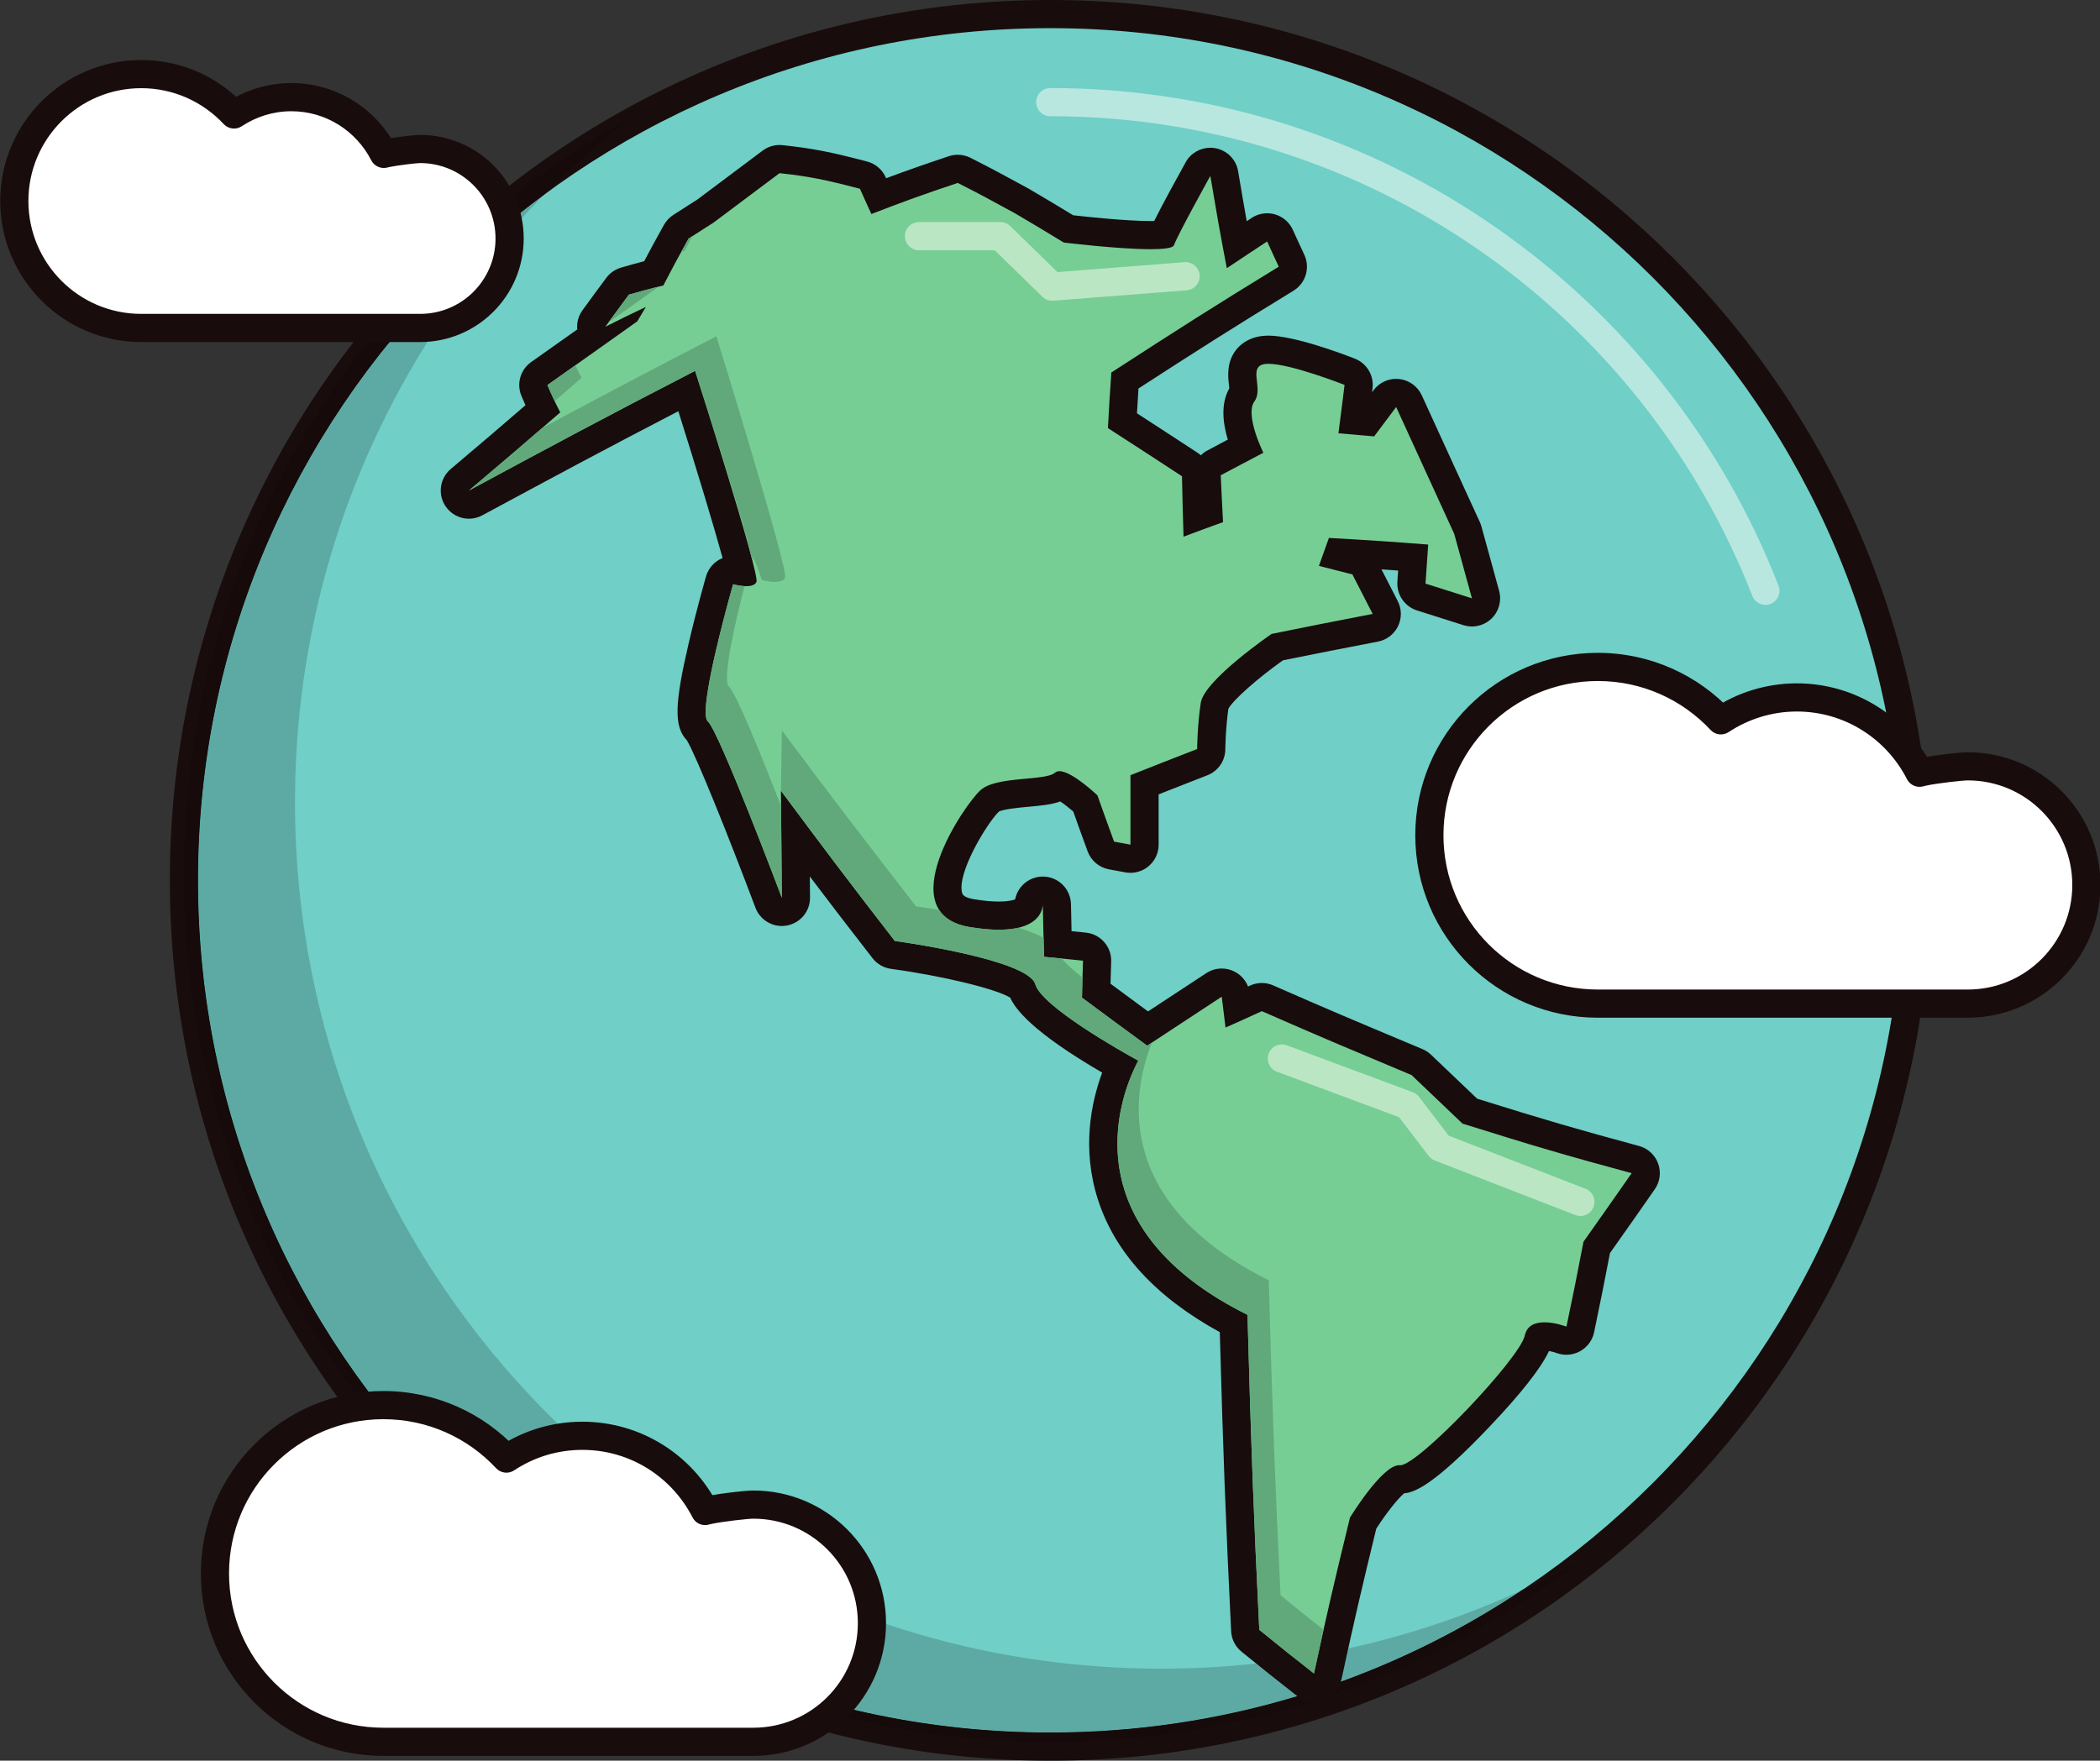
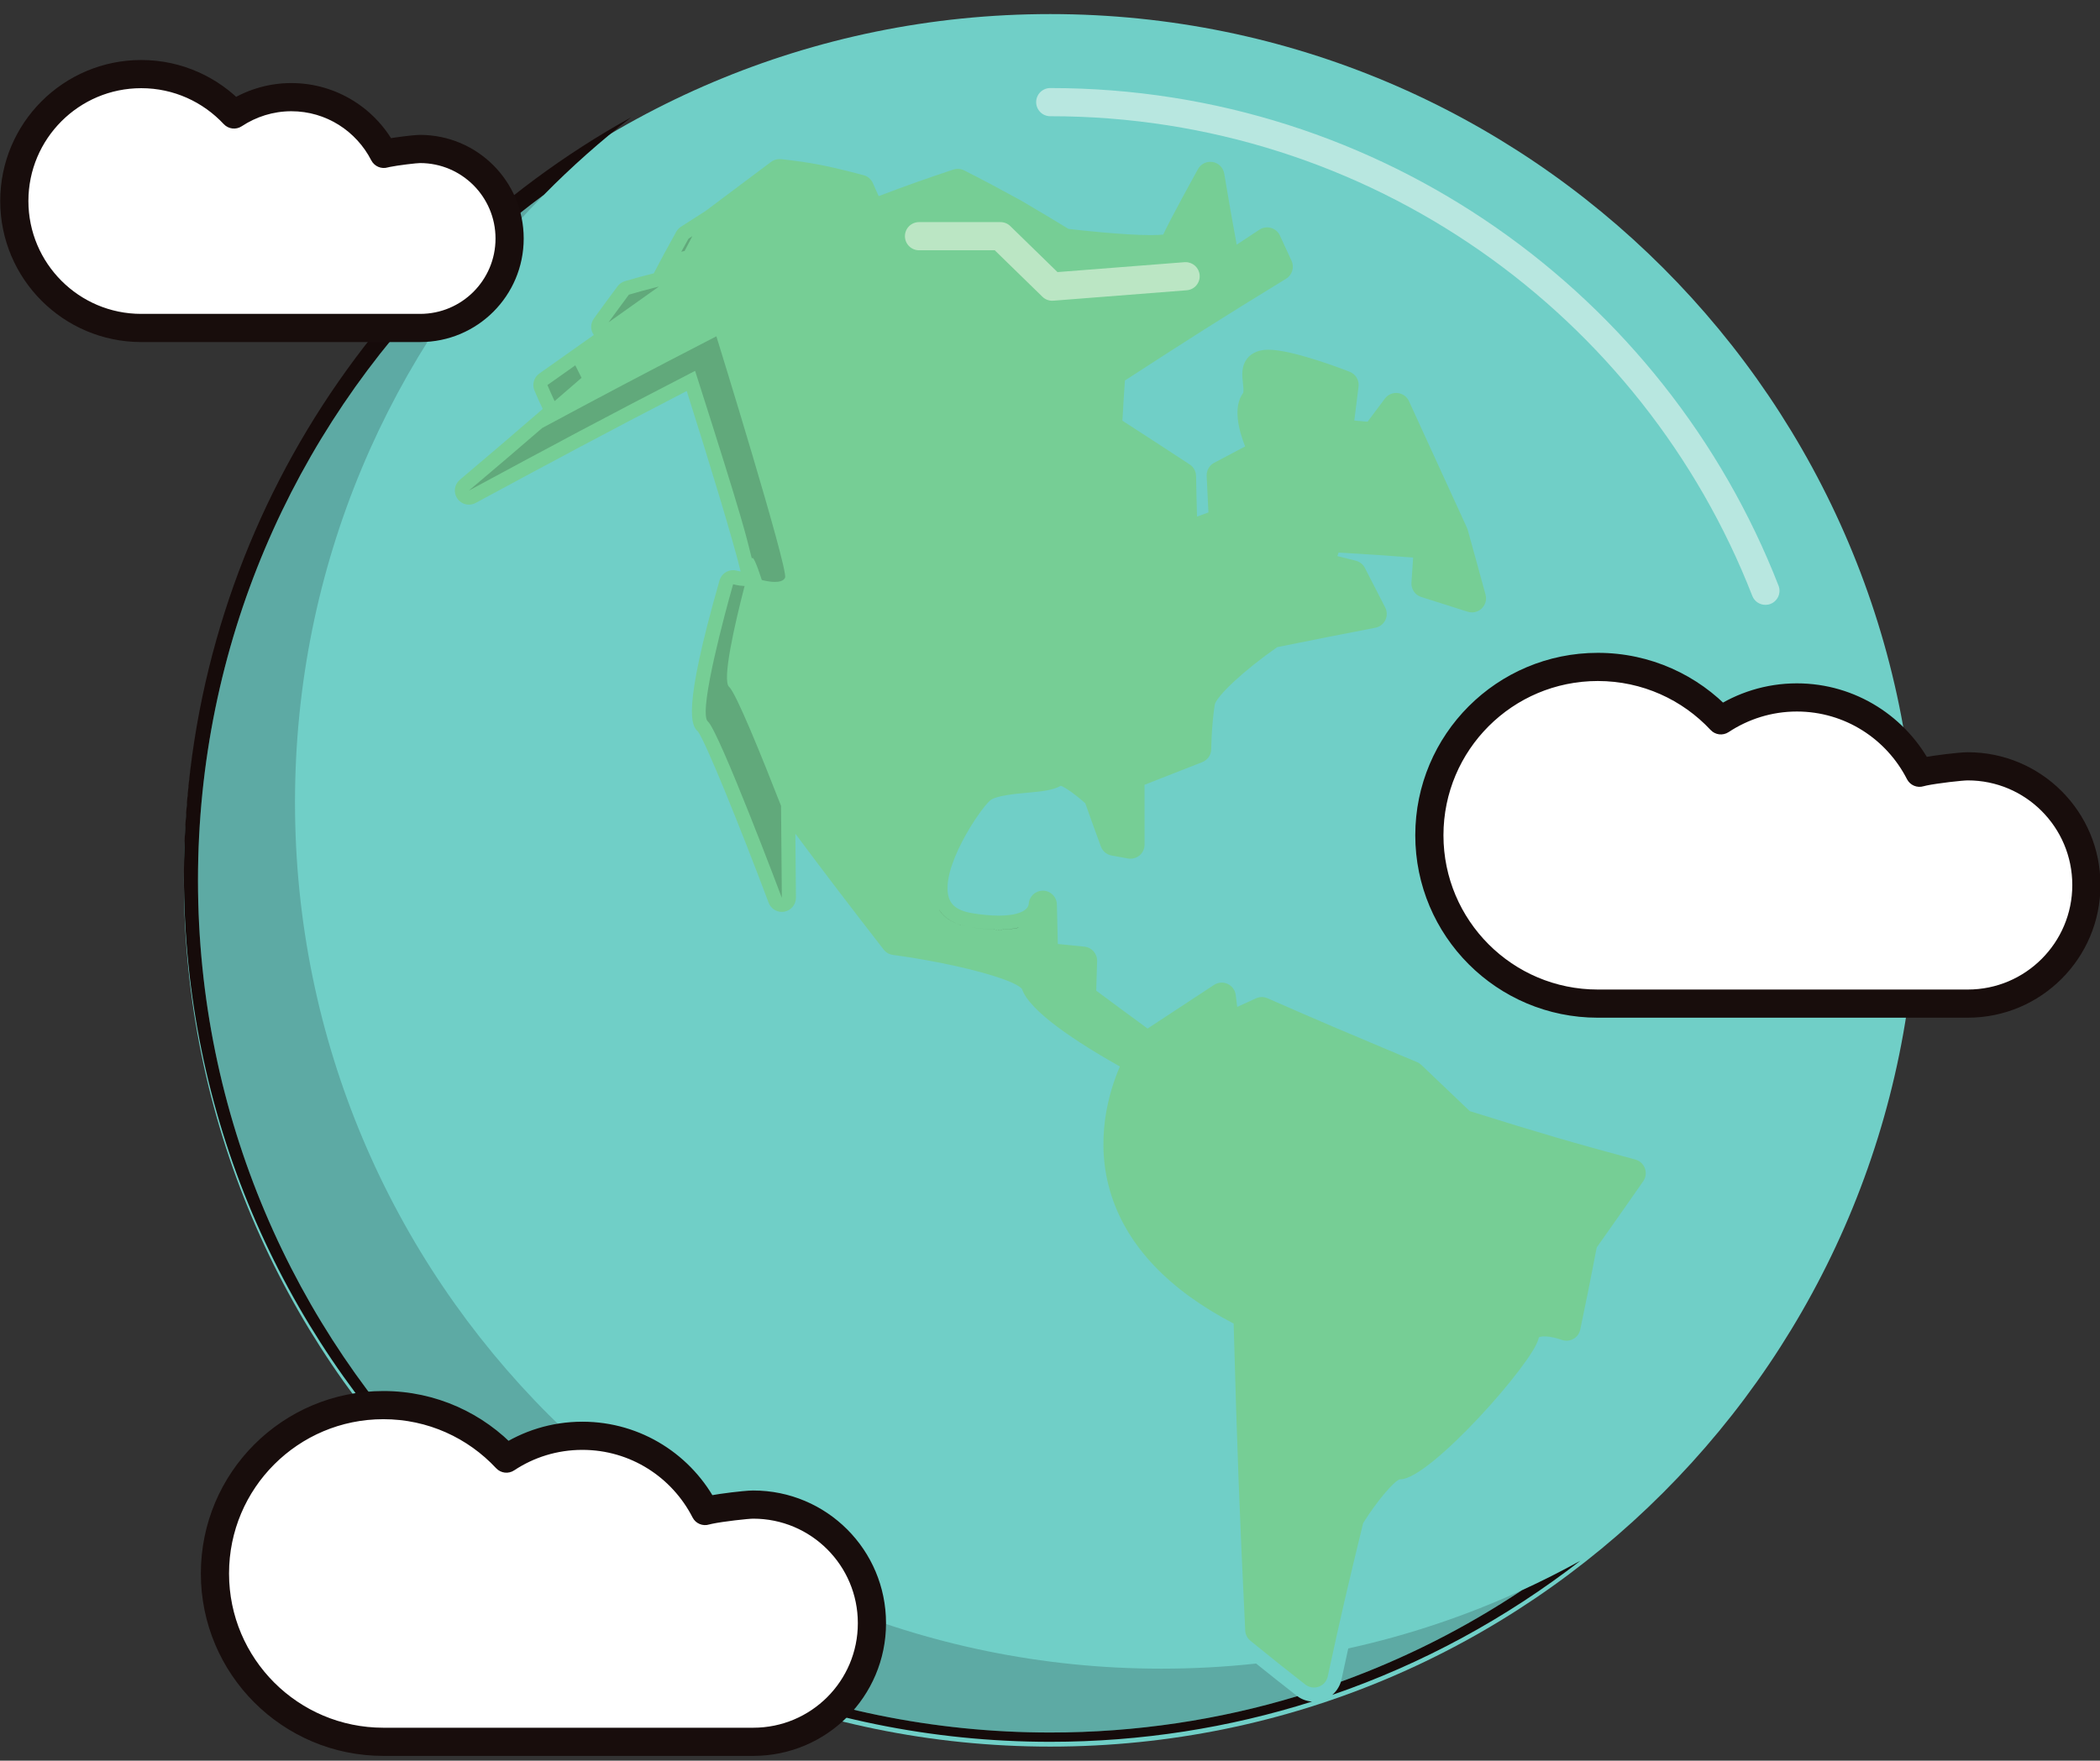
<svg xmlns="http://www.w3.org/2000/svg" height="250.0" preserveAspectRatio="xMidYMid meet" version="1.0" viewBox="63.5 87.6 298.1 250.0" width="298.1" zoomAndPan="magnify">
  <rect x="63.5" y="87.6" width="298.1" height="250.0" fill="#333333" stroke="none" />
  <g>
    <g id="change1_1">
      <path d="M 335.594 212.59 C 335.594 280.504 280.531 335.602 212.586 335.602 C 144.664 335.602 89.605 280.504 89.605 212.59 C 89.605 144.672 144.664 89.598 212.586 89.598 C 280.531 89.598 335.594 144.672 335.594 212.59" fill="#70cfc7" />
    </g>
    <g id="change2_1">
-       <path d="M 335.594 212.59 L 333.594 212.59 C 333.594 246 320.055 276.242 298.152 298.148 C 276.25 320.055 246.012 333.602 212.586 333.602 C 179.172 333.602 148.938 320.055 127.039 298.148 C 105.145 276.242 91.609 246 91.605 212.59 C 91.609 179.176 105.145 148.941 127.039 127.039 C 148.938 105.141 179.172 91.598 212.586 91.598 C 246.012 91.598 276.25 105.141 298.152 127.039 C 320.055 148.941 333.594 179.176 333.594 212.59 L 337.594 212.59 C 337.59 143.566 281.637 87.598 212.586 87.598 C 143.559 87.602 87.609 143.566 87.605 212.59 C 87.609 281.609 143.559 337.602 212.586 337.602 C 281.637 337.602 337.59 281.609 337.594 212.59 L 335.594 212.59" fill="#180d0c" />
-     </g>
+       </g>
    <g id="change3_1">
      <path d="M 212.586 333.602 C 179.172 333.602 148.938 320.055 127.039 298.148 C 105.145 276.242 91.609 246 91.605 212.59 C 91.609 179.176 105.145 148.941 127.039 127.039 C 131.293 122.785 135.863 118.844 140.711 115.258 C 118.859 137.457 105.375 167.918 105.375 201.523 C 105.375 269.438 160.434 324.535 228.352 324.535 C 232.902 324.535 237.391 324.289 241.812 323.809 C 243.781 325.398 245.262 326.57 247.559 328.367 C 247.59 328.391 247.621 328.418 247.656 328.441 C 236.555 331.797 224.781 333.602 212.586 333.602 M 253.848 326.383 C 253.879 326.277 253.906 326.168 253.93 326.059 C 254.273 324.469 254.59 323.023 254.887 321.664 C 263.473 319.773 271.723 316.988 279.531 313.406 C 271.582 318.699 262.969 323.074 253.848 326.383" fill="#5daaa4" />
    </g>
    <g id="change4_1">
      <path d="M 212.586 334.922 C 144.664 334.922 89.605 279.824 89.605 211.91 C 89.605 165.566 115.246 125.211 153.113 104.242 C 148.734 107.637 144.59 111.316 140.711 115.258 C 135.863 118.844 131.293 122.785 127.039 127.039 C 105.145 148.941 91.609 179.176 91.605 212.59 C 91.609 246 105.145 276.242 127.039 298.148 C 148.938 320.055 179.172 333.602 212.586 333.602 C 224.781 333.602 236.555 331.797 247.656 328.441 C 248.273 328.895 249 329.156 249.746 329.207 C 238.023 332.918 225.539 334.922 212.586 334.922 M 252.621 328.258 C 253.191 327.766 253.621 327.117 253.848 326.383 C 262.969 323.074 271.582 318.699 279.531 313.406 C 282.359 312.109 285.133 310.711 287.84 309.211 C 277.324 317.355 265.453 323.84 252.621 328.258" fill="#160b0a" />
    </g>
    <g id="change5_1">
      <path d="M 250.02 327.215 C 249.582 327.215 249.145 327.07 248.789 326.789 C 245.773 324.434 244.172 323.156 240.996 320.57 C 240.555 320.215 240.289 319.684 240.262 319.117 C 239.465 302.789 239.117 293.625 238.617 275.539 C 229.438 270.742 223.598 264.609 221.254 257.301 C 218.785 249.598 220.938 242.578 222.469 239.035 C 216.359 235.59 209.617 231.18 208.574 228.02 C 207.43 226.609 198.934 224.363 190.25 223.188 C 189.73 223.117 189.262 222.848 188.941 222.434 C 183.574 215.52 180.367 211.293 176.406 205.984 L 176.484 215.062 C 176.492 216.031 175.805 216.867 174.852 217.047 C 174.727 217.07 174.605 217.082 174.484 217.082 C 173.664 217.082 172.91 216.574 172.613 215.785 C 168.551 205 163.723 193.047 162.578 191.469 C 161.676 190.66 160.285 188.711 165.641 170.008 C 165.895 169.129 166.695 168.559 167.562 168.559 C 167.746 168.559 167.93 168.582 168.113 168.637 C 168.207 168.66 168.402 168.711 168.637 168.75 C 167.688 164.746 164.32 153.629 160.984 143.121 C 148.926 149.359 142.387 152.883 131.012 159.016 C 130.711 159.176 130.387 159.254 130.066 159.254 C 129.422 159.254 128.797 158.945 128.41 158.379 C 127.836 157.531 127.992 156.387 128.773 155.727 C 133.418 151.805 136.004 149.59 140.543 145.664 C 140.105 144.766 139.797 144.059 139.371 143.062 C 138.996 142.199 139.281 141.188 140.051 140.645 C 140.051 140.645 146.68 135.953 147.793 135.164 C 147.297 134.469 147.297 133.523 147.809 132.824 L 148.242 132.223 C 149.301 130.773 149.965 129.859 151.164 128.25 C 151.426 127.902 151.789 127.645 152.207 127.523 C 153.852 127.039 154.855 126.77 156.305 126.41 C 157.418 124.277 158.133 122.949 159.496 120.504 C 159.656 120.219 159.887 119.977 160.16 119.797 C 161.562 118.895 162.285 118.434 163.66 117.555 C 165.684 116.035 172.957 110.586 172.957 110.586 C 173.305 110.324 173.727 110.188 174.156 110.188 L 174.375 110.199 C 178.559 110.656 180.965 111.121 186.086 112.473 C 186.672 112.625 187.156 113.039 187.402 113.594 C 187.402 113.594 188.047 115.039 188.23 115.449 C 191.992 114.012 194.398 113.16 198.816 111.68 C 199.023 111.609 199.238 111.574 199.453 111.574 C 199.762 111.574 200.074 111.645 200.355 111.789 C 203.492 113.379 205.172 114.293 208.516 116.117 L 208.984 116.395 C 211.312 117.77 212.691 118.586 215.176 120.102 C 216.848 120.297 223.027 120.984 226.84 120.984 C 227.73 120.984 228.285 120.945 228.621 120.906 C 229.762 118.477 232.871 112.852 233.559 111.605 C 233.914 110.965 234.59 110.578 235.309 110.578 C 235.422 110.578 235.531 110.586 235.645 110.605 C 236.484 110.75 237.141 111.406 237.281 112.246 C 237.973 116.34 238.398 118.84 239.051 122.34 C 239.352 122.145 241.363 120.816 242.266 120.219 C 242.598 119.996 242.984 119.883 243.375 119.883 C 243.559 119.883 243.742 119.906 243.922 119.961 C 244.484 120.117 244.949 120.52 245.191 121.051 L 245.707 122.18 C 246.066 122.965 246.363 123.617 246.832 124.613 C 247.27 125.539 246.938 126.641 246.066 127.176 C 236.844 132.816 232.062 135.875 223.184 141.629 C 223.035 143.746 222.949 145.18 222.832 147.336 C 226.32 149.59 228.43 150.957 232.383 153.551 C 232.934 153.914 233.273 154.523 233.285 155.188 C 233.328 157.539 233.367 159.082 233.422 160.953 C 233.945 160.762 234.465 160.57 235.039 160.359 L 234.984 159.238 C 234.918 157.961 234.859 156.824 234.789 155.164 C 234.758 154.398 235.168 153.68 235.844 153.316 C 237.336 152.52 238.367 151.98 239.504 151.383 L 240.25 150.992 C 239.336 148.691 238.492 145.422 239.953 143.414 C 240.078 143.238 239.984 142.406 239.938 142.004 C 239.82 140.953 239.656 139.516 240.645 138.387 C 241.289 137.656 242.234 137.277 243.457 137.258 L 243.559 137.258 C 247.023 137.258 254.277 140.07 255.094 140.391 C 255.945 140.723 256.461 141.59 256.348 142.496 C 256.105 144.461 255.949 145.727 255.746 147.312 C 256.363 147.367 256.945 147.422 257.633 147.477 C 258.488 146.336 259.094 145.531 260.082 144.203 C 260.465 143.691 261.059 143.395 261.688 143.395 L 261.898 143.406 C 262.602 143.48 263.215 143.922 263.508 144.566 C 265.32 148.543 266.645 151.426 268.047 154.48 C 269.141 156.871 270.285 159.367 271.75 162.57 C 271.797 162.668 271.832 162.77 271.859 162.871 L 272.922 166.727 C 273.367 168.348 273.785 169.867 274.375 172.027 C 274.57 172.734 274.359 173.488 273.832 173.996 C 273.453 174.359 272.953 174.555 272.445 174.555 C 272.242 174.555 272.035 174.52 271.836 174.457 C 269.215 173.617 267.91 173.203 265.258 172.371 C 264.375 172.098 263.797 171.254 263.859 170.332 C 263.859 170.332 264.031 167.707 264.098 166.766 C 260.273 166.477 257.645 166.297 253.52 166.062 C 253.461 166.23 253.402 166.395 253.344 166.559 C 253.598 166.621 255.969 167.219 255.969 167.219 C 256.523 167.363 256.992 167.738 257.254 168.25 C 258.062 169.832 260.133 173.859 260.133 173.859 C 260.422 174.418 260.426 175.082 260.152 175.648 C 259.875 176.215 259.352 176.617 258.734 176.734 C 253.367 177.773 250.367 178.359 244.809 179.488 C 240.25 182.648 236.141 186.441 235.926 187.707 C 235.465 190.773 235.438 193.934 235.438 193.965 C 235.434 194.785 234.926 195.523 234.16 195.816 C 231.574 196.82 229.871 197.492 227.855 198.289 L 225.969 199.031 C 225.961 202.117 225.965 204.082 225.973 207.527 C 225.977 208.117 225.715 208.684 225.262 209.062 C 224.898 209.367 224.441 209.531 223.973 209.531 C 223.855 209.531 223.738 209.523 223.625 209.5 C 223.145 209.418 221.758 209.156 221.297 209.074 C 220.598 208.949 220.016 208.461 219.77 207.793 C 218.867 205.328 218.395 204.023 217.562 201.668 C 216.301 200.516 214.82 199.453 214.09 199.168 C 212.973 199.824 211.328 199.977 209.32 200.16 C 207.527 200.324 204.816 200.574 204.027 201.281 C 202.504 202.621 196.992 210.875 198.164 214.969 C 198.387 215.754 198.977 216.844 201.477 217.262 C 202.898 217.496 204.18 217.613 205.285 217.613 C 207.828 217.613 209.457 216.965 209.535 215.922 C 209.609 214.875 210.48 214.066 211.527 214.066 L 211.582 214.066 C 212.648 214.094 213.508 214.957 213.527 216.027 C 213.574 218.344 213.605 219.738 213.66 221.637 C 214.879 221.754 215.891 221.852 217.449 222.02 C 218.492 222.129 219.273 223.027 219.238 224.074 C 219.18 225.781 219.148 226.805 219.113 228.266 C 221.906 230.348 223.676 231.648 226.402 233.645 C 226.402 233.645 233.195 229.184 235.828 227.453 C 236.16 227.234 236.547 227.121 236.93 227.121 C 237.215 227.121 237.504 227.184 237.77 227.309 C 238.398 227.598 238.832 228.195 238.914 228.883 L 239.125 230.574 C 239.918 230.215 240.711 229.852 241.781 229.359 C 242.051 229.238 242.336 229.176 242.621 229.176 C 242.895 229.176 243.168 229.23 243.426 229.344 C 251.109 232.723 255.305 234.484 262.258 237.406 L 264.652 238.41 C 264.879 238.508 265.082 238.641 265.262 238.809 C 268.062 241.484 269.512 242.871 272.141 245.371 C 282.066 248.48 286.758 249.852 295.641 252.246 C 296.27 252.418 296.773 252.883 296.996 253.492 C 297.223 254.105 297.133 254.785 296.762 255.32 C 294.57 258.469 293.246 260.348 291.395 262.973 L 290.16 264.723 C 289.273 269.32 288.793 271.77 287.82 276.383 C 287.703 276.957 287.336 277.449 286.82 277.727 C 286.523 277.891 286.195 277.969 285.863 277.969 C 285.621 277.969 285.379 277.926 285.145 277.836 C 284.797 277.703 283.676 277.355 282.734 277.355 C 282.211 277.355 281.988 277.465 281.957 277.496 C 281.957 277.496 281.93 277.531 281.906 277.645 C 281.195 281 266.496 297.652 262.27 297.652 L 262.191 297.648 C 261.246 298.027 258.848 300.902 257 303.871 C 254.859 312.645 253.82 317.09 251.977 325.637 C 251.832 326.312 251.352 326.863 250.703 327.098 C 250.48 327.176 250.25 327.215 250.02 327.215" fill="#76ce95" />
    </g>
    <g id="change2_2">
-       <path d="M 174.156 108.188 C 173.297 108.188 172.453 108.465 171.758 108.988 C 170.07 110.25 168.766 111.23 167.492 112.184 C 165.977 113.316 164.512 114.414 162.52 115.91 C 161.184 116.762 160.461 117.227 159.078 118.117 C 158.527 118.473 158.07 118.957 157.75 119.531 C 156.551 121.676 155.852 122.969 154.945 124.691 C 153.891 124.961 152.973 125.215 151.645 125.605 C 150.812 125.852 150.078 126.359 149.562 127.055 C 148.355 128.672 147.688 129.59 146.629 131.047 L 146.191 131.645 C 145.598 132.457 145.352 133.434 145.441 134.379 C 144.746 134.871 144.055 135.359 143.34 135.867 C 142.012 136.805 140.594 137.809 138.895 139.012 C 137.355 140.102 136.789 142.121 137.535 143.855 C 137.734 144.324 137.914 144.734 138.094 145.137 C 134.238 148.469 131.719 150.621 127.484 154.195 C 125.918 155.52 125.605 157.812 126.758 159.504 C 127.527 160.633 128.781 161.254 130.066 161.254 C 130.711 161.254 131.359 161.098 131.961 160.773 C 142.645 155.016 149.059 151.559 159.793 145.988 C 162.355 154.121 164.824 162.27 166.074 166.836 C 164.969 167.281 164.074 168.219 163.719 169.457 C 163.664 169.645 162.383 174.129 161.277 178.867 C 159.246 187.566 159.148 190.77 161.004 192.719 C 162.293 194.836 166.914 206.324 170.738 216.488 C 171.336 218.07 172.844 219.082 174.48 219.082 C 174.727 219.082 174.973 219.059 175.219 219.012 C 177.125 218.656 178.5 216.984 178.484 215.047 L 178.457 212.051 C 181.035 215.469 183.695 218.938 187.359 223.656 C 188.004 224.484 188.945 225.027 189.98 225.168 C 197.297 226.164 204.906 228.016 206.902 229.258 C 207.621 230.859 210 234.105 219.957 239.902 C 218.395 244.133 217.027 250.672 219.348 257.91 C 221.766 265.457 227.582 271.785 236.652 276.754 C 237.133 294.094 237.48 303.223 238.262 319.215 C 238.316 320.348 238.852 321.406 239.734 322.121 C 242.922 324.715 244.531 326 247.559 328.367 C 248.27 328.926 249.141 329.215 250.02 329.215 C 250.48 329.215 250.941 329.137 251.383 328.977 C 252.68 328.508 253.641 327.406 253.93 326.059 C 255.746 317.637 256.781 313.207 258.863 304.664 C 260.215 302.543 261.918 300.383 262.82 299.637 C 264.281 299.512 266.98 298.52 274.719 290.41 C 279.336 285.574 282.238 281.891 283.383 279.426 C 283.812 279.504 284.242 279.633 284.445 279.711 C 284.898 279.879 285.379 279.965 285.852 279.965 C 286.52 279.965 287.188 279.797 287.781 279.469 C 288.805 278.906 289.539 277.934 289.781 276.793 C 290.723 272.309 291.203 269.863 292.039 265.523 L 293.031 264.121 C 294.887 261.492 296.211 259.613 298.402 256.461 C 299.145 255.395 299.32 254.031 298.875 252.809 C 298.43 251.586 297.418 250.656 296.16 250.316 C 287.441 247.965 282.773 246.602 273.184 243.602 C 270.762 241.301 269.32 239.922 266.641 237.363 C 266.289 237.027 265.879 236.758 265.43 236.566 L 263.027 235.559 C 256.086 232.645 251.898 230.887 244.23 227.516 C 243.719 227.289 243.168 227.176 242.621 227.176 C 242.047 227.176 241.477 227.297 240.945 227.543 C 240.848 227.59 240.754 227.633 240.66 227.676 C 240.289 226.723 239.562 225.934 238.609 225.492 C 238.074 225.246 237.504 225.121 236.93 225.121 C 236.16 225.121 235.395 225.344 234.73 225.781 C 232.102 227.512 230.289 228.703 228.328 229.988 L 226.465 231.211 C 224.59 229.836 223.098 228.738 221.141 227.281 C 221.164 226.305 221.191 225.414 221.234 224.145 C 221.309 222.047 219.75 220.25 217.664 220.027 C 216.871 219.945 216.219 219.879 215.609 219.816 C 215.582 218.641 215.559 217.512 215.527 215.984 C 215.484 213.848 213.77 212.121 211.633 212.066 L 211.527 212.066 C 209.598 212.066 207.961 213.441 207.602 215.301 C 207.266 215.438 206.535 215.613 205.285 215.613 C 204.289 215.613 203.113 215.504 201.797 215.289 C 200.789 215.121 200.211 214.836 200.09 214.438 C 199.246 211.641 203.625 204.461 205.293 202.836 C 206.008 202.473 208.273 202.266 209.504 202.152 C 211.238 201.992 212.738 201.855 214.008 201.402 C 214.531 201.75 215.215 202.273 215.848 202.82 C 216.582 204.898 217.059 206.199 217.891 208.48 C 218.379 209.816 219.547 210.793 220.949 211.043 C 221.398 211.121 221.734 211.188 222.066 211.25 C 222.426 211.316 222.785 211.383 223.273 211.473 C 223.508 211.512 223.742 211.531 223.973 211.531 C 224.906 211.531 225.82 211.203 226.547 210.594 C 227.453 209.832 227.977 208.707 227.973 207.52 C 227.965 204.609 227.965 202.758 227.969 200.395 L 228.598 200.145 C 230.609 199.352 232.305 198.684 234.883 197.684 C 236.418 197.09 237.43 195.617 237.438 193.977 C 237.438 193.949 237.465 191.082 237.871 188.234 C 238.547 186.984 242.062 183.875 245.613 181.363 C 250.918 180.289 253.77 179.73 259.113 178.699 C 260.348 178.461 261.398 177.652 261.949 176.523 C 262.5 175.391 262.488 174.066 261.91 172.945 L 261.023 171.215 C 260.535 170.266 260.117 169.453 259.602 168.441 C 260.375 168.496 261.152 168.551 261.969 168.613 C 261.949 168.898 261.93 169.203 261.906 169.527 L 261.863 170.199 C 261.742 172.043 262.898 173.73 264.66 174.281 C 267.309 175.109 268.609 175.523 271.227 176.363 C 271.629 176.488 272.039 176.555 272.445 176.555 C 273.461 176.555 274.457 176.164 275.215 175.441 C 276.273 174.426 276.691 172.914 276.305 171.5 C 275.715 169.34 275.297 167.816 274.852 166.199 C 274.531 165.051 274.203 163.855 273.789 162.344 C 273.73 162.137 273.66 161.934 273.57 161.738 C 272.105 158.535 270.961 156.039 269.863 153.652 C 268.461 150.598 267.141 147.711 265.328 143.738 C 264.742 142.449 263.52 141.566 262.109 141.418 C 261.969 141.402 261.828 141.395 261.688 141.395 C 260.434 141.395 259.238 141.988 258.477 143.008 C 258.406 143.105 258.336 143.199 258.266 143.293 C 258.289 143.117 258.312 142.934 258.336 142.742 C 258.559 140.93 257.527 139.195 255.828 138.527 C 254.438 137.98 247.312 135.258 243.559 135.258 L 243.426 135.262 C 241.172 135.293 239.852 136.262 239.145 137.066 C 237.566 138.859 237.816 141.055 237.949 142.23 C 237.969 142.383 237.992 142.586 238.004 142.746 C 236.777 144.895 237.07 147.629 237.789 150.023 C 236.93 150.477 236.051 150.938 234.902 151.555 C 234.551 151.742 234.234 151.977 233.961 152.25 C 233.812 152.113 233.652 151.992 233.48 151.879 C 229.867 149.508 227.746 148.133 224.895 146.285 C 224.961 145.051 225.027 144 225.109 142.762 C 233.445 137.363 238.203 134.332 247.113 128.879 C 248.852 127.812 249.512 125.609 248.645 123.762 C 248.176 122.773 247.883 122.129 247.527 121.348 L 247.012 120.215 C 246.523 119.152 245.594 118.355 244.469 118.035 C 244.109 117.934 243.742 117.883 243.375 117.883 C 242.594 117.883 241.82 118.109 241.16 118.551 C 240.918 118.711 240.691 118.863 240.477 119.008 C 240.086 116.832 239.73 114.758 239.254 111.91 C 238.973 110.234 237.66 108.922 235.984 108.637 C 235.758 108.598 235.531 108.578 235.309 108.578 C 233.871 108.578 232.523 109.352 231.809 110.637 C 230.512 112.977 228.539 116.578 227.34 118.98 C 227.188 118.984 227.023 118.984 226.84 118.984 C 223.398 118.984 217.934 118.402 215.844 118.168 C 213.566 116.777 212.172 115.953 210 114.672 L 209.629 114.453 L 209.512 114.383 C 206.109 112.527 204.422 111.605 201.258 110.004 C 200.691 109.719 200.074 109.574 199.453 109.574 C 199.023 109.574 198.594 109.645 198.18 109.781 C 194.512 111.012 192.16 111.836 189.289 112.91 L 189.23 112.781 C 188.738 111.672 187.77 110.848 186.594 110.535 C 181.359 109.16 178.895 108.68 174.594 108.211 C 174.449 108.195 174.301 108.188 174.156 108.188 M 174.156 112.188 C 178.277 112.637 180.574 113.09 185.574 114.406 C 186.191 115.793 186.504 116.508 187.195 117.988 C 192.051 116.113 194.496 115.234 199.453 113.574 C 202.574 115.152 204.18 116.031 207.594 117.895 C 210.266 119.473 211.652 120.293 214.508 122.039 C 214.508 122.039 222.246 122.984 226.84 122.984 C 228.668 122.984 229.996 122.836 230.145 122.418 C 230.656 120.969 235.309 112.578 235.309 112.578 C 236.176 117.719 236.625 120.328 237.648 125.68 C 239.938 124.137 241.09 123.402 243.375 121.883 C 244.027 123.309 244.348 124.031 245.023 125.469 C 235.695 131.176 230.887 134.25 221.258 140.492 C 221.035 143.641 220.941 145.195 220.773 148.387 C 224.871 151.035 226.98 152.398 231.285 155.223 C 231.352 158.629 231.402 160.34 231.504 163.805 C 233.746 162.965 234.863 162.547 237.113 161.738 C 236.98 159.035 236.898 157.73 236.785 155.082 C 239.207 153.789 240.414 153.172 242.84 151.887 C 242.84 151.887 240.164 146.523 241.57 144.59 C 242.973 142.664 240.324 139.309 243.484 139.258 L 243.559 139.258 C 246.746 139.258 254.363 142.25 254.363 142.25 C 254.027 144.98 253.855 146.355 253.492 149.121 C 255.523 149.301 256.531 149.395 258.566 149.562 C 259.824 147.891 260.461 147.047 261.688 145.395 C 264.914 152.48 266.598 156.102 269.93 163.402 C 270.93 167.031 271.438 168.859 272.445 172.555 C 269.82 171.711 268.516 171.297 265.855 170.465 C 266.004 168.223 266.074 167.117 266.234 164.922 C 260.637 164.492 257.801 164.293 252.141 163.984 C 251.574 165.574 251.285 166.355 250.723 167.949 C 252.613 168.445 253.57 168.672 255.473 169.156 C 256.613 171.391 257.195 172.516 258.355 174.773 C 252.645 175.875 249.734 176.445 244.012 177.609 C 244.012 177.609 234.453 184.137 233.949 187.402 C 233.457 190.664 233.438 193.953 233.438 193.953 C 229.641 195.426 227.746 196.184 223.973 197.668 C 223.961 201.598 223.961 203.602 223.973 207.531 C 223.035 207.367 222.586 207.27 221.648 207.105 C 220.691 204.492 220.219 203.188 219.285 200.539 C 219.285 200.539 215.699 197.102 213.891 197.102 C 213.645 197.102 213.43 197.164 213.262 197.312 C 211.871 198.535 204.965 197.75 202.691 199.793 C 200.426 201.785 189.812 217.348 201.148 219.234 C 202.766 219.5 204.129 219.613 205.285 219.613 C 210.602 219.613 211.445 217.207 211.527 216.066 C 211.59 219.047 211.621 220.504 211.711 223.461 C 213.906 223.676 215.012 223.77 217.238 224.008 C 217.164 226.094 217.137 227.164 217.09 229.254 C 220.781 232.008 222.645 233.371 226.344 236.078 C 230.496 233.348 232.621 231.961 236.93 229.121 C 237.145 230.879 237.262 231.77 237.465 233.504 C 239.5 232.602 240.535 232.137 242.621 231.176 C 251.18 234.938 255.547 236.754 263.879 240.254 C 266.797 243.043 268.254 244.434 271.102 247.141 C 281.055 250.262 285.879 251.688 295.117 254.18 C 292.395 258.098 291.012 260.039 288.277 263.922 C 287.336 268.801 286.863 271.223 285.863 275.969 C 285.863 275.969 284.273 275.355 282.734 275.355 C 281.48 275.355 280.262 275.762 279.949 277.23 C 279.266 280.457 264.859 295.652 262.27 295.652 L 262.211 295.648 L 262.109 295.645 C 259.668 295.645 255.129 303.09 255.129 303.09 C 252.875 312.34 251.828 316.824 250.02 325.215 C 247 322.855 245.438 321.609 242.258 319.02 C 241.453 302.512 241.105 293.43 240.586 274.297 C 216.211 262.18 221.848 244.277 225.082 238.203 C 222.785 236.945 211.398 230.547 210.461 227.355 C 209.434 223.77 190.52 221.207 190.52 221.207 C 183.797 212.539 180.516 208.172 174.355 199.875 L 174.484 215.082 C 174.484 215.082 165.582 191.438 163.98 190.035 C 162.383 188.648 167.566 170.559 167.566 170.559 C 167.566 170.559 168.527 170.832 169.43 170.832 C 170.062 170.832 170.66 170.699 170.879 170.238 C 171.402 169.145 162.172 140.258 162.172 140.258 C 148.898 147.105 142.395 150.605 130.062 157.254 C 135.168 152.945 137.777 150.699 143.031 146.156 C 142.176 144.508 141.824 143.711 141.207 142.273 C 146.266 138.691 148.824 136.898 153.961 133.23 C 154.449 132.41 154.711 131.984 155.191 131.176 C 152.859 132.281 151.703 132.852 149.422 134 C 150.746 132.188 151.418 131.262 152.77 129.441 C 154.668 128.887 155.664 128.625 157.66 128.137 C 159.062 125.441 159.773 124.113 161.242 121.48 C 162.664 120.566 163.387 120.102 164.801 119.199 C 168.543 116.387 170.426 114.988 174.156 112.188" fill="#180d0c" />
-     </g>
+       </g>
    <g id="change6_1">
      <path d="M 160.207 123.348 C 160.52 122.785 160.852 122.18 161.242 121.48 C 161.383 121.391 161.512 121.309 161.637 121.227 C 161.684 121.195 161.73 121.164 161.777 121.137 C 161.445 121.762 161.098 122.434 160.68 123.234 C 160.516 123.273 160.363 123.312 160.207 123.348" fill="#61a97b" />
    </g>
    <g id="change4_2">
-       <path d="M 161.637 121.227 C 161.684 121.195 161.73 121.164 161.777 121.137 C 161.73 121.164 161.684 121.195 161.637 121.227" fill="#160b0a" />
-     </g>
+       </g>
    <g id="change6_2">
-       <path d="M 250.02 325.215 C 247 322.855 245.438 321.609 242.258 319.02 C 241.453 302.512 241.105 293.43 240.586 274.297 C 225.922 267.008 222.121 257.625 222.121 249.984 C 222.125 244.922 223.793 240.621 225.082 238.203 C 222.785 236.945 211.398 230.547 210.461 227.355 C 209.434 223.77 190.52 221.207 190.52 221.207 C 185.016 214.109 178.715 205.727 174.355 199.875 L 174.484 191.297 C 180.645 199.594 186.816 207.637 193.539 216.301 C 193.539 216.301 194.863 216.48 196.82 216.809 C 197.59 217.996 198.961 218.871 201.148 219.234 C 202.766 219.5 204.129 219.613 205.285 219.613 C 206.398 219.613 207.316 219.508 208.07 219.332 C 209.457 219.766 210.691 220.242 211.633 220.746 C 211.645 221.129 211.656 221.52 211.668 221.938 C 211.68 222.406 211.695 222.906 211.711 223.461 C 212.652 223.551 213.391 223.621 214.102 223.691 C 214.145 223.691 214.184 223.695 214.223 223.699 C 214.895 224.523 215.938 225.441 217.16 226.387 C 217.156 226.574 217.152 226.766 217.145 226.953 C 217.129 227.641 217.109 228.352 217.09 229.254 C 220.781 232.008 222.645 233.371 226.344 236.078 C 226.348 236.074 226.355 236.066 226.363 236.062 C 226.57 235.926 226.762 235.805 226.953 235.676 C 226.98 235.66 227.004 235.645 227.027 235.629 C 224.008 243.129 221.828 258.562 243.605 269.391 C 244.129 288.523 244.473 297.605 245.277 314.113 C 247.82 316.184 249.336 317.398 251.379 319.008 C 250.961 320.895 250.523 322.895 250.027 325.188 C 250.027 325.188 250.027 325.188 250.027 325.191 C 250.023 325.199 250.023 325.207 250.02 325.215" fill="#61a97b" />
-     </g>
+       </g>
    <g id="change4_3">
      <path d="M 250.02 325.215 C 247 322.855 245.438 321.609 242.258 319.02 C 241.453 302.512 241.105 293.43 240.586 274.297 C 225.922 267.008 222.121 257.625 222.121 249.984 C 222.121 257.625 225.922 267.008 240.586 274.297 C 241.105 293.43 241.453 302.512 242.258 319.02 C 245.438 321.609 247 322.855 250.02 325.215 C 250.023 325.207 250.023 325.199 250.027 325.191 C 250.023 325.199 250.023 325.207 250.02 325.215 M 250.027 325.188 C 250.523 322.895 250.961 320.895 251.379 319.008 C 250.961 320.895 250.523 322.895 250.027 325.188 M 225.082 238.203 C 222.785 236.945 211.398 230.547 210.461 227.355 C 209.434 223.77 190.52 221.207 190.52 221.207 C 190.52 221.207 209.434 223.77 210.461 227.355 C 211.398 230.547 222.785 236.945 225.082 238.203 M 226.344 236.078 C 226.348 236.074 226.355 236.066 226.363 236.062 C 226.355 236.066 226.348 236.074 226.344 236.078 M 226.953 235.676 C 226.98 235.66 227.004 235.645 227.027 235.625 C 227.004 235.645 226.98 235.66 226.953 235.676 M 217.09 229.254 L 217.09 229.254 M 217.145 226.953 C 217.152 226.766 217.156 226.574 217.16 226.387 C 217.156 226.574 217.152 226.766 217.145 226.953 M 214.223 223.699 C 214.184 223.695 214.145 223.691 214.102 223.691 C 214.145 223.691 214.184 223.695 214.223 223.699 M 211.668 221.938 C 211.656 221.52 211.645 221.129 211.633 220.746 C 211.645 221.129 211.656 221.52 211.668 221.938 M 205.285 219.613 C 204.129 219.613 202.766 219.5 201.148 219.234 C 202.754 219.496 204.105 219.609 205.254 219.609 C 206.371 219.609 207.289 219.504 208.051 219.324 C 208.059 219.328 208.062 219.328 208.07 219.332 C 207.316 219.508 206.398 219.613 205.285 219.613 M 201.148 219.234 C 198.961 218.871 197.59 217.996 196.82 216.809 C 196.824 216.809 196.824 216.809 196.828 216.812 C 197.602 217.996 198.965 218.871 201.148 219.234 M 174.355 199.875 L 174.355 199.875" fill="#160b0a" />
    </g>
    <g id="change6_3">
      <path d="M 174.484 215.082 C 174.484 215.082 165.582 191.438 163.98 190.035 C 163.766 189.852 163.676 189.371 163.676 188.672 C 163.672 184.148 167.566 170.559 167.566 170.559 C 167.566 170.559 168.367 170.785 169.191 170.828 C 167.785 176.285 165.965 184.23 167 185.133 C 167.977 185.98 171.645 195.047 174.371 202.027 L 174.484 215.082" fill="#61a97b" />
    </g>
    <g id="change4_4">
      <path d="M 174.484 215.082 C 174.484 215.082 165.582 191.438 163.98 190.035 C 163.766 189.852 163.676 189.371 163.676 188.672 C 163.676 189.371 163.766 189.852 163.98 190.035 C 165.582 191.438 174.484 215.082 174.484 215.082 M 174.484 215.082 L 174.371 202.027 L 174.484 215.082 M 169.191 170.828 C 168.367 170.785 167.566 170.559 167.566 170.559 C 167.566 170.559 168.367 170.785 169.191 170.824 L 169.191 170.828" fill="#160b0a" />
    </g>
    <g id="change6_4">
      <path d="M 149.887 133.367 C 150.016 133.188 150.141 133.02 150.258 132.855 C 151.094 131.707 151.73 130.836 152.77 129.441 C 154.191 129.027 155.109 128.773 156.316 128.469 C 156.531 128.414 156.758 128.359 156.996 128.301 L 156.984 128.324 C 154.105 130.379 152.035 131.844 149.887 133.367" fill="#61a97b" />
    </g>
    <g id="change4_5">
      <path d="M 150.258 132.855 C 151.094 131.707 151.73 130.836 152.77 129.441 C 151.73 130.836 151.094 131.707 150.258 132.855 M 156.316 128.469 C 156.531 128.414 156.758 128.359 156.996 128.301 C 156.758 128.359 156.531 128.414 156.316 128.469" fill="#160b0a" />
    </g>
    <g id="change6_5">
      <path d="M 142.227 144.555 C 142.035 144.148 141.863 143.77 141.684 143.371 C 141.535 143.035 141.383 142.68 141.207 142.273 C 142.504 141.355 143.637 140.555 144.688 139.812 C 144.848 139.695 145.008 139.586 145.164 139.473 C 145.41 139.988 145.684 140.539 146.051 141.25 C 144.613 142.496 143.375 143.566 142.227 144.555" fill="#61a97b" />
    </g>
    <g id="change4_6">
      <path d="M 141.684 143.371 C 141.535 143.035 141.383 142.68 141.207 142.273 C 141.383 142.68 141.535 143.035 141.684 143.371 M 141.207 142.273 C 142.504 141.355 143.637 140.555 144.688 139.812 C 143.637 140.555 142.504 141.355 141.207 142.273" fill="#160b0a" />
    </g>
    <g id="change6_6">
      <path d="M 173.496 170.227 C 172.594 170.227 171.633 169.949 171.633 169.949 C 171.633 169.949 170.66 166.812 170.316 166.812 C 170.281 166.812 170.254 166.848 170.23 166.922 C 170.215 166.852 170.195 166.781 170.176 166.711 C 169.312 163.363 169.387 162.836 162.172 140.258 C 148.898 147.105 142.395 150.605 130.062 157.254 C 134.266 153.707 136.781 151.559 140.465 148.375 C 148.578 144.016 154.824 140.699 165.191 135.352 C 165.191 135.352 175.473 168.539 174.941 169.629 C 174.727 170.09 174.129 170.227 173.496 170.227" fill="#61a97b" />
    </g>
    <g id="change4_7">
      <path d="M 170.23 166.922 C 170.211 166.848 170.195 166.781 170.176 166.711 C 170.195 166.781 170.215 166.852 170.23 166.922 M 130.062 157.254 C 142.395 150.605 148.898 147.105 162.172 140.258 C 148.898 147.105 142.395 150.605 130.062 157.254" fill="#160b0a" />
    </g>
    <g id="change7_1">
      <path d="M 314.105 173.484 C 313.305 173.484 312.551 173.004 312.242 172.211 C 296.711 132.355 257.953 104.098 212.586 104.102 C 211.48 104.102 210.586 103.207 210.586 102.102 C 210.586 100.996 211.48 100.102 212.586 100.102 C 259.648 100.105 299.859 129.41 315.969 170.762 C 316.367 171.789 315.859 172.949 314.832 173.348 C 314.594 173.441 314.348 173.484 314.105 173.484" fill="#b8e7e0" />
    </g>
    <g id="change8_1">
      <path d="M 212.863 130.301 C 212.344 130.301 211.848 130.102 211.473 129.734 L 204.707 123.137 L 193.957 123.137 C 192.852 123.137 191.957 122.238 191.957 121.137 C 191.957 120.031 192.852 119.137 193.957 119.137 L 205.52 119.137 C 206.039 119.137 206.547 119.34 206.914 119.703 L 213.613 126.234 L 231.645 124.828 C 231.695 124.824 231.75 124.824 231.801 124.824 C 232.836 124.824 233.711 125.617 233.793 126.668 C 233.879 127.77 233.059 128.73 231.953 128.816 L 213.023 130.297 C 212.969 130.301 212.918 130.301 212.863 130.301" fill="#bbe6c4" />
    </g>
    <g id="change8_2">
-       <path d="M 287.84 260.258 C 287.598 260.258 287.355 260.215 287.117 260.121 L 267.168 252.379 C 266.824 252.242 266.527 252.02 266.301 251.727 L 262.105 246.23 L 244.77 239.773 C 243.73 239.387 243.207 238.234 243.59 237.199 C 243.891 236.395 244.652 235.898 245.465 235.898 C 245.695 235.898 245.934 235.938 246.164 236.023 L 264.043 242.684 C 264.398 242.812 264.703 243.039 264.938 243.344 L 269.141 248.852 L 288.562 256.391 C 289.594 256.789 290.105 257.949 289.703 258.98 C 289.398 259.77 288.641 260.258 287.84 260.258" fill="#bbe6c4" />
-     </g>
+       </g>
    <g id="change9_1">
      <path d="M 170.422 301.238 C 169.359 301.238 164.766 301.785 163.59 302.152 C 160.355 295.812 153.781 291.469 146.172 291.469 C 142.184 291.469 138.48 292.656 135.387 294.711 C 131.031 290.031 124.82 287.113 117.922 287.113 C 104.723 287.113 94.012 297.809 94.012 311.02 C 94.012 324.23 104.723 334.922 117.922 334.922 C 117.922 334.922 170.215 334.922 170.422 334.922 C 179.738 334.922 187.273 327.387 187.273 318.078 C 187.273 308.773 179.738 301.238 170.422 301.238" fill="#fff" />
    </g>
    <g id="change2_3">
      <path d="M 170.422 301.238 L 170.422 299.238 C 170.004 299.238 169.516 299.277 168.883 299.336 C 167.945 299.426 166.773 299.566 165.699 299.723 C 165.164 299.801 164.652 299.883 164.203 299.965 C 163.742 300.051 163.367 300.129 162.992 300.242 L 163.59 302.152 L 165.371 301.242 C 161.812 294.262 154.555 289.469 146.172 289.469 C 141.785 289.469 137.688 290.781 134.281 293.043 L 135.387 294.711 L 136.852 293.348 C 132.137 288.281 125.391 285.113 117.922 285.113 C 103.621 285.113 92.012 296.699 92.012 311.02 C 92.012 325.336 103.621 336.922 117.922 336.922 C 117.926 336.922 118.738 336.922 120.172 336.922 C 130.18 336.922 170.238 336.922 170.422 336.922 C 180.84 336.922 189.273 328.492 189.273 318.078 C 189.273 307.668 180.84 299.238 170.422 299.238 L 170.422 303.238 C 174.535 303.238 178.234 304.895 180.93 307.586 C 183.617 310.273 185.273 313.973 185.273 318.078 C 185.273 322.188 183.617 325.887 180.93 328.578 C 178.234 331.266 174.535 332.922 170.422 332.922 C 170.316 332.922 157.191 332.922 144.094 332.922 C 137.543 332.922 131 332.922 126.098 332.922 C 123.645 332.922 121.602 332.922 120.172 332.922 C 118.738 332.922 117.926 332.922 117.922 332.922 C 111.867 332.922 106.402 330.477 102.43 326.512 C 98.461 322.539 96.012 317.078 96.012 311.02 C 96.012 304.961 98.461 299.496 102.43 295.527 C 106.402 291.559 111.867 289.113 117.922 289.113 C 124.246 289.113 129.93 291.785 133.926 296.074 C 134.59 296.789 135.68 296.918 136.492 296.375 C 139.27 294.535 142.582 293.469 146.172 293.469 C 153.004 293.469 158.898 297.367 161.809 303.062 C 162.254 303.934 163.254 304.352 164.188 304.059 C 164.227 304.047 164.383 304.008 164.586 303.965 C 165.312 303.812 166.625 303.617 167.82 303.477 C 168.422 303.402 168.996 303.344 169.469 303.301 C 169.934 303.258 170.324 303.234 170.422 303.238 L 170.422 301.238" fill="#180d0c" />
    </g>
    <g id="change9_2">
      <path d="M 342.824 196.41 C 341.75 196.41 337.156 196.957 335.98 197.324 C 332.746 190.984 326.18 186.629 318.566 186.629 C 314.574 186.629 310.871 187.84 307.781 189.883 C 303.426 185.219 297.211 182.297 290.316 182.297 C 277.105 182.297 266.402 192.992 266.402 206.203 C 266.402 219.402 277.105 230.105 290.316 230.105 C 290.316 230.105 342.605 230.105 342.824 230.105 C 352.133 230.105 359.668 222.559 359.668 213.266 C 359.668 203.949 352.133 196.41 342.824 196.41" fill="#fff" />
    </g>
    <g id="change2_4">
      <path d="M 342.824 196.41 L 342.824 194.41 C 342.406 194.41 341.914 194.449 341.277 194.512 C 340.34 194.602 339.168 194.738 338.094 194.895 C 337.559 194.973 337.047 195.055 336.594 195.137 C 336.137 195.223 335.762 195.301 335.387 195.414 L 335.98 197.324 L 337.766 196.414 C 334.207 189.434 326.957 184.633 318.566 184.629 C 314.168 184.629 310.078 185.969 306.68 188.215 L 307.781 189.883 L 309.242 188.516 C 304.527 183.465 297.781 180.297 290.316 180.297 C 276 180.297 264.406 191.887 264.402 206.203 C 264.406 220.508 276 232.105 290.316 232.105 C 290.316 232.105 342.605 232.105 342.824 232.105 C 353.238 232.105 361.664 223.664 361.668 213.266 C 361.668 202.844 353.234 194.41 342.824 194.41 L 342.824 198.41 C 346.934 198.41 350.629 200.066 353.32 202.758 C 356.008 205.449 357.664 209.152 357.668 213.266 C 357.664 217.367 356.012 221.062 353.32 223.758 C 350.629 226.449 346.934 228.105 342.824 228.105 C 342.605 228.105 290.316 228.105 290.316 228.105 C 284.254 228.105 278.789 225.656 274.82 221.691 C 270.852 217.719 268.406 212.258 268.402 206.203 C 268.406 200.141 270.852 194.68 274.82 190.711 C 278.789 186.746 284.254 184.301 290.316 184.297 C 296.641 184.301 302.324 186.969 306.32 191.246 C 306.984 191.961 308.066 192.09 308.883 191.551 C 311.668 189.715 314.984 188.633 318.566 188.629 C 325.398 188.629 331.289 192.535 334.199 198.234 C 334.645 199.105 335.645 199.523 336.578 199.234 C 336.621 199.219 336.777 199.18 336.977 199.137 C 337.703 198.984 339.016 198.793 340.215 198.648 C 340.812 198.578 341.395 198.516 341.867 198.473 C 342.332 198.43 342.723 198.41 342.824 198.41 L 342.824 196.41" fill="#180d0c" />
    </g>
    <g id="change9_3">
      <path d="M 83.551 134.168 C 83.551 134.168 122.977 134.168 123.137 134.168 C 130.156 134.168 135.84 128.48 135.84 121.469 C 135.84 114.453 130.156 108.754 123.137 108.754 C 122.336 108.754 118.879 109.184 117.984 109.457 C 115.547 104.684 110.598 101.395 104.855 101.395 C 101.848 101.395 99.059 102.312 96.719 103.855 C 93.438 100.34 88.758 98.121 83.551 98.121 C 73.605 98.121 65.531 106.191 65.531 116.137 C 65.531 126.098 73.605 134.168 83.551 134.168" fill="#fff" />
    </g>
    <g id="change2_5">
      <path d="M 83.551 134.168 L 83.551 136.168 C 83.551 136.168 122.977 136.168 123.137 136.168 C 131.262 136.168 137.84 129.59 137.84 121.469 C 137.84 113.348 131.262 106.758 123.137 106.754 C 122.777 106.758 122.41 106.789 121.922 106.836 C 121.207 106.906 120.32 107.016 119.504 107.137 C 119.098 107.195 118.707 107.258 118.359 107.324 C 118.008 107.391 117.715 107.449 117.402 107.543 L 117.984 109.457 L 119.766 108.547 C 117.004 103.133 111.375 99.398 104.855 99.395 C 101.441 99.395 98.262 100.438 95.617 102.184 L 96.719 103.855 L 98.18 102.488 C 94.543 98.59 89.332 96.121 83.551 96.121 C 72.5 96.121 63.535 105.086 63.531 116.137 C 63.535 127.199 72.5 136.164 83.551 136.168 L 83.551 132.168 C 79.125 132.168 75.133 130.379 72.227 127.473 C 69.324 124.566 67.535 120.57 67.531 116.137 C 67.535 111.711 69.324 107.719 72.227 104.812 C 75.133 101.91 79.125 100.121 83.551 100.121 C 88.18 100.121 92.332 102.09 95.258 105.219 C 95.926 105.934 97.004 106.062 97.82 105.523 C 99.855 104.184 102.254 103.398 104.855 103.395 C 109.816 103.395 114.086 106.234 116.203 110.367 C 116.645 111.227 117.641 111.648 118.566 111.367 C 118.578 111.363 118.691 111.336 118.836 111.305 C 119.363 111.195 120.352 111.047 121.242 110.938 C 121.691 110.883 122.121 110.836 122.469 110.801 C 122.809 110.77 123.102 110.754 123.137 110.754 C 126.098 110.758 128.762 111.953 130.707 113.895 C 132.645 115.84 133.84 118.508 133.84 121.469 C 133.84 124.43 132.645 127.09 130.707 129.035 C 128.766 130.973 126.102 132.168 123.137 132.168 C 123.055 132.168 113.16 132.168 103.281 132.168 C 98.344 132.168 93.41 132.168 89.715 132.168 C 86.016 132.168 83.559 132.168 83.551 132.168 L 83.551 134.168" fill="#180d0c" />
    </g>
  </g>
</svg>